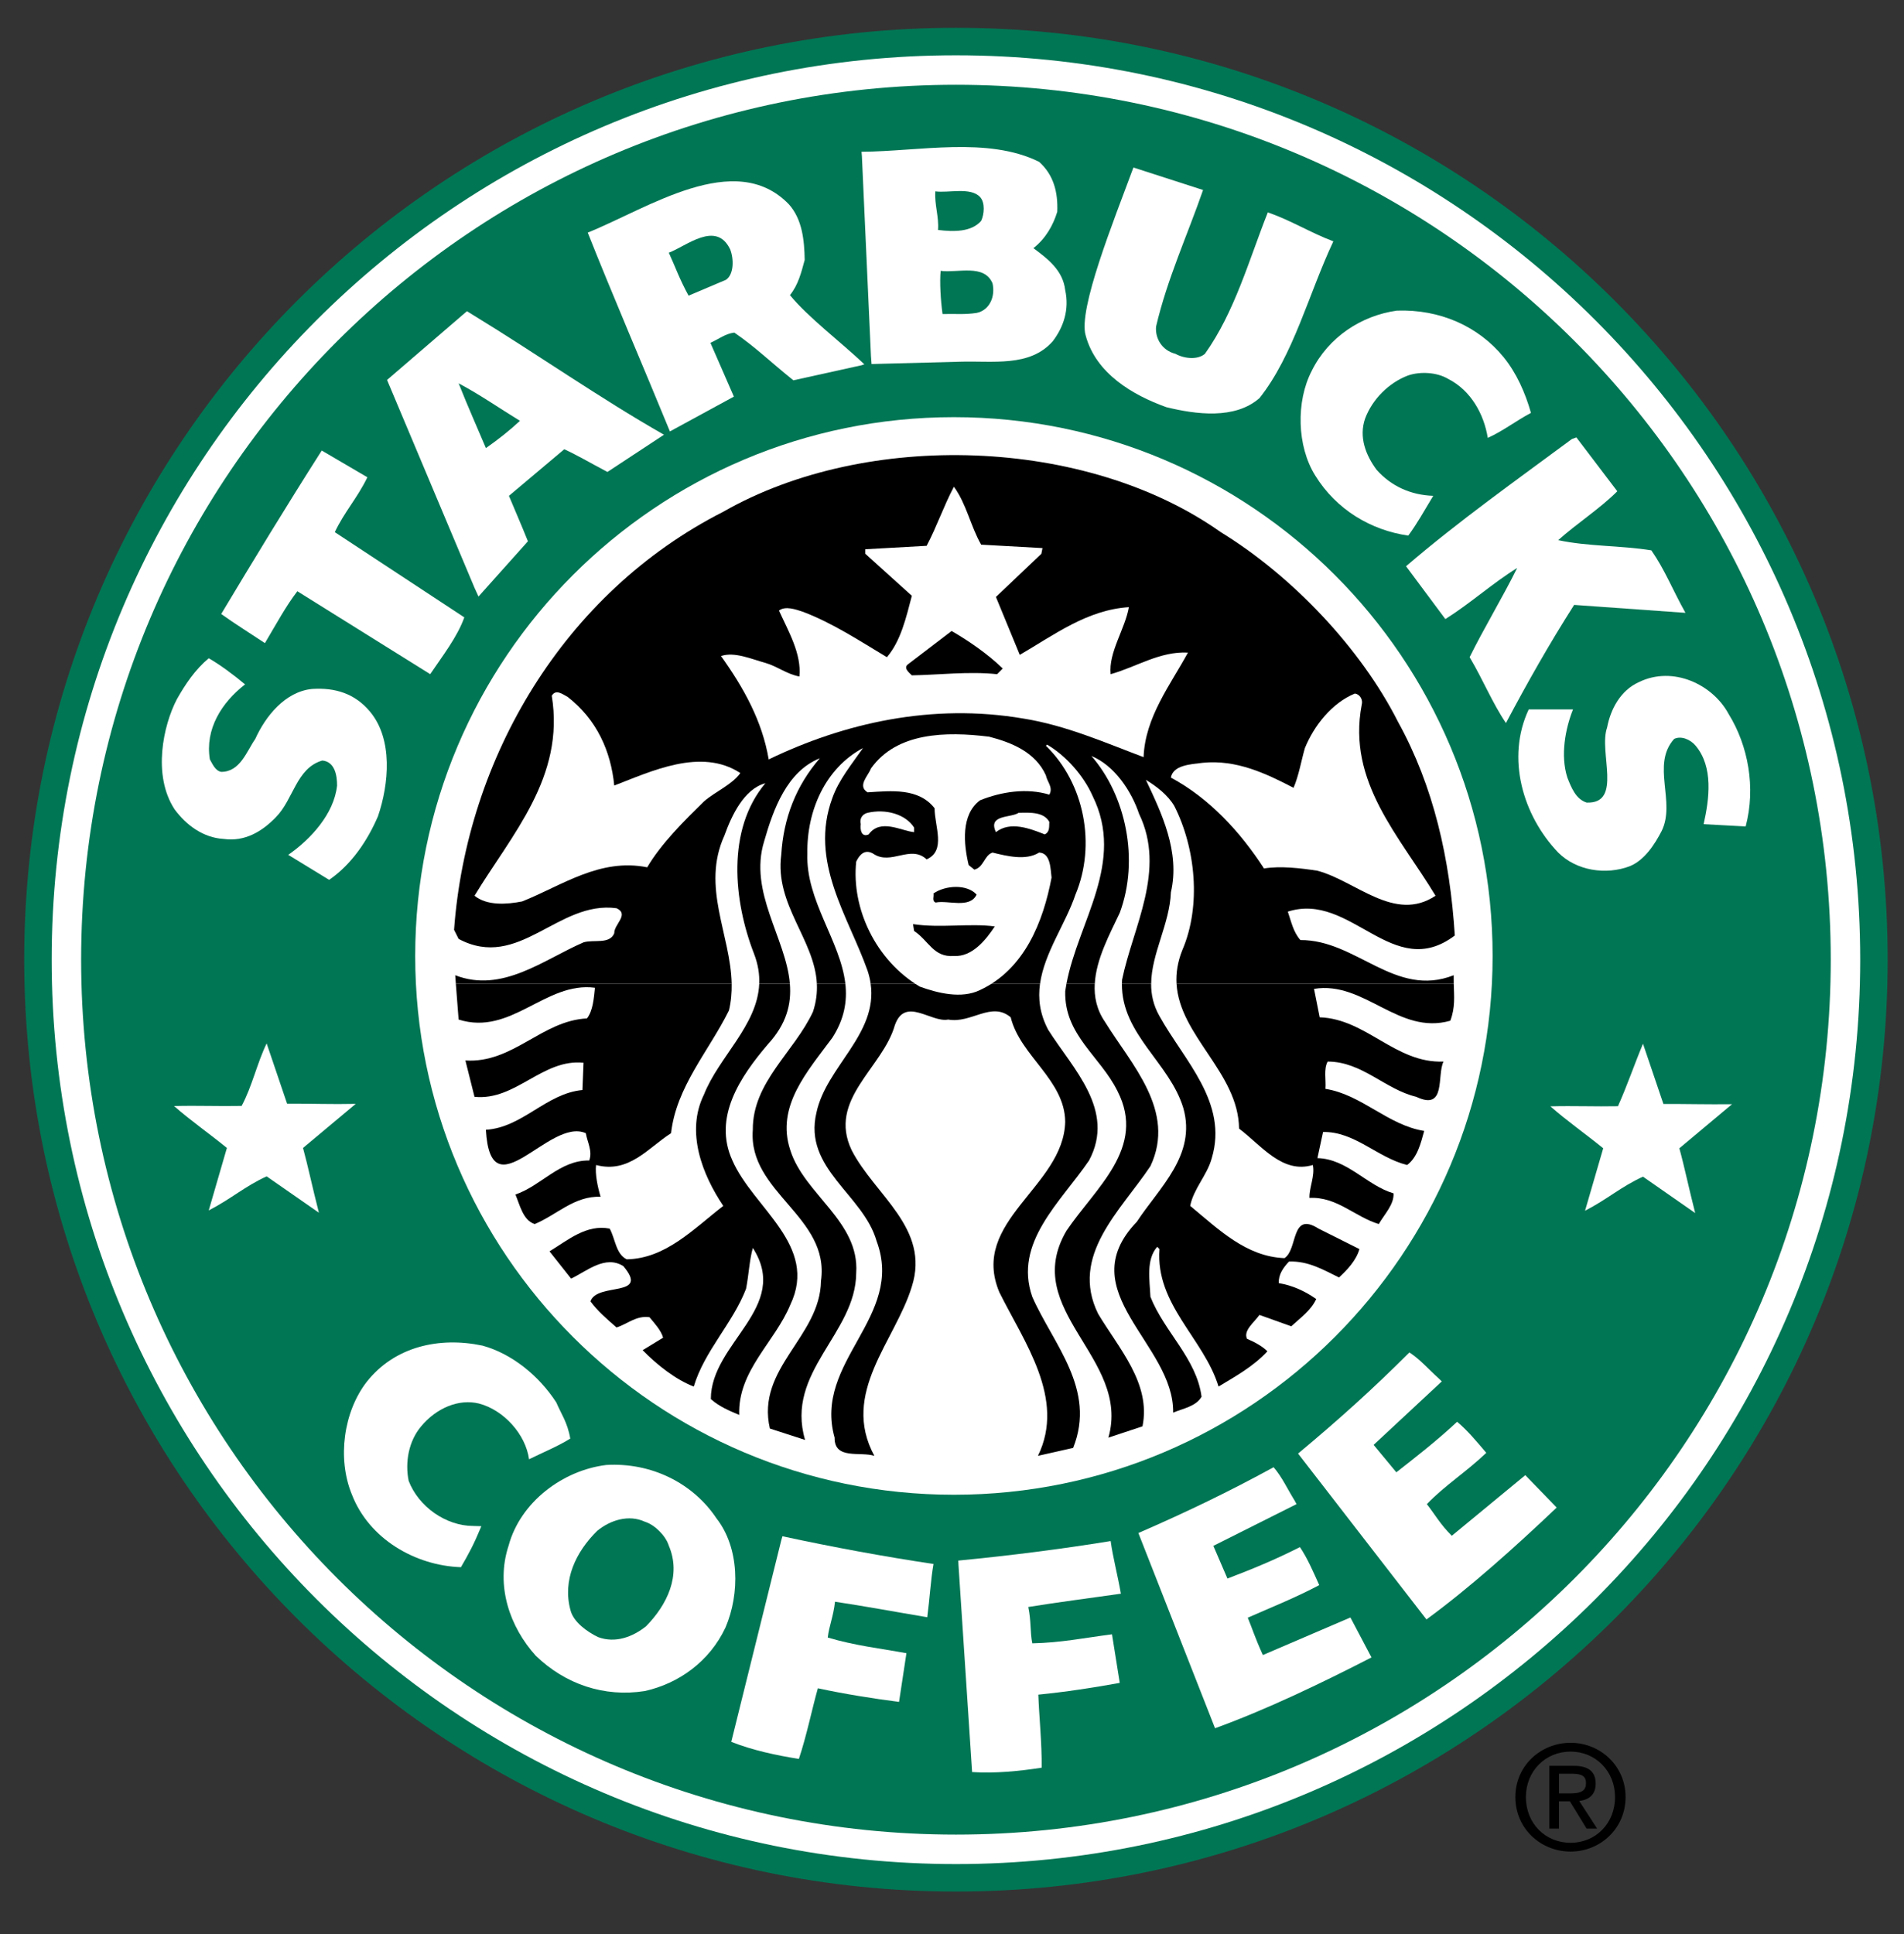
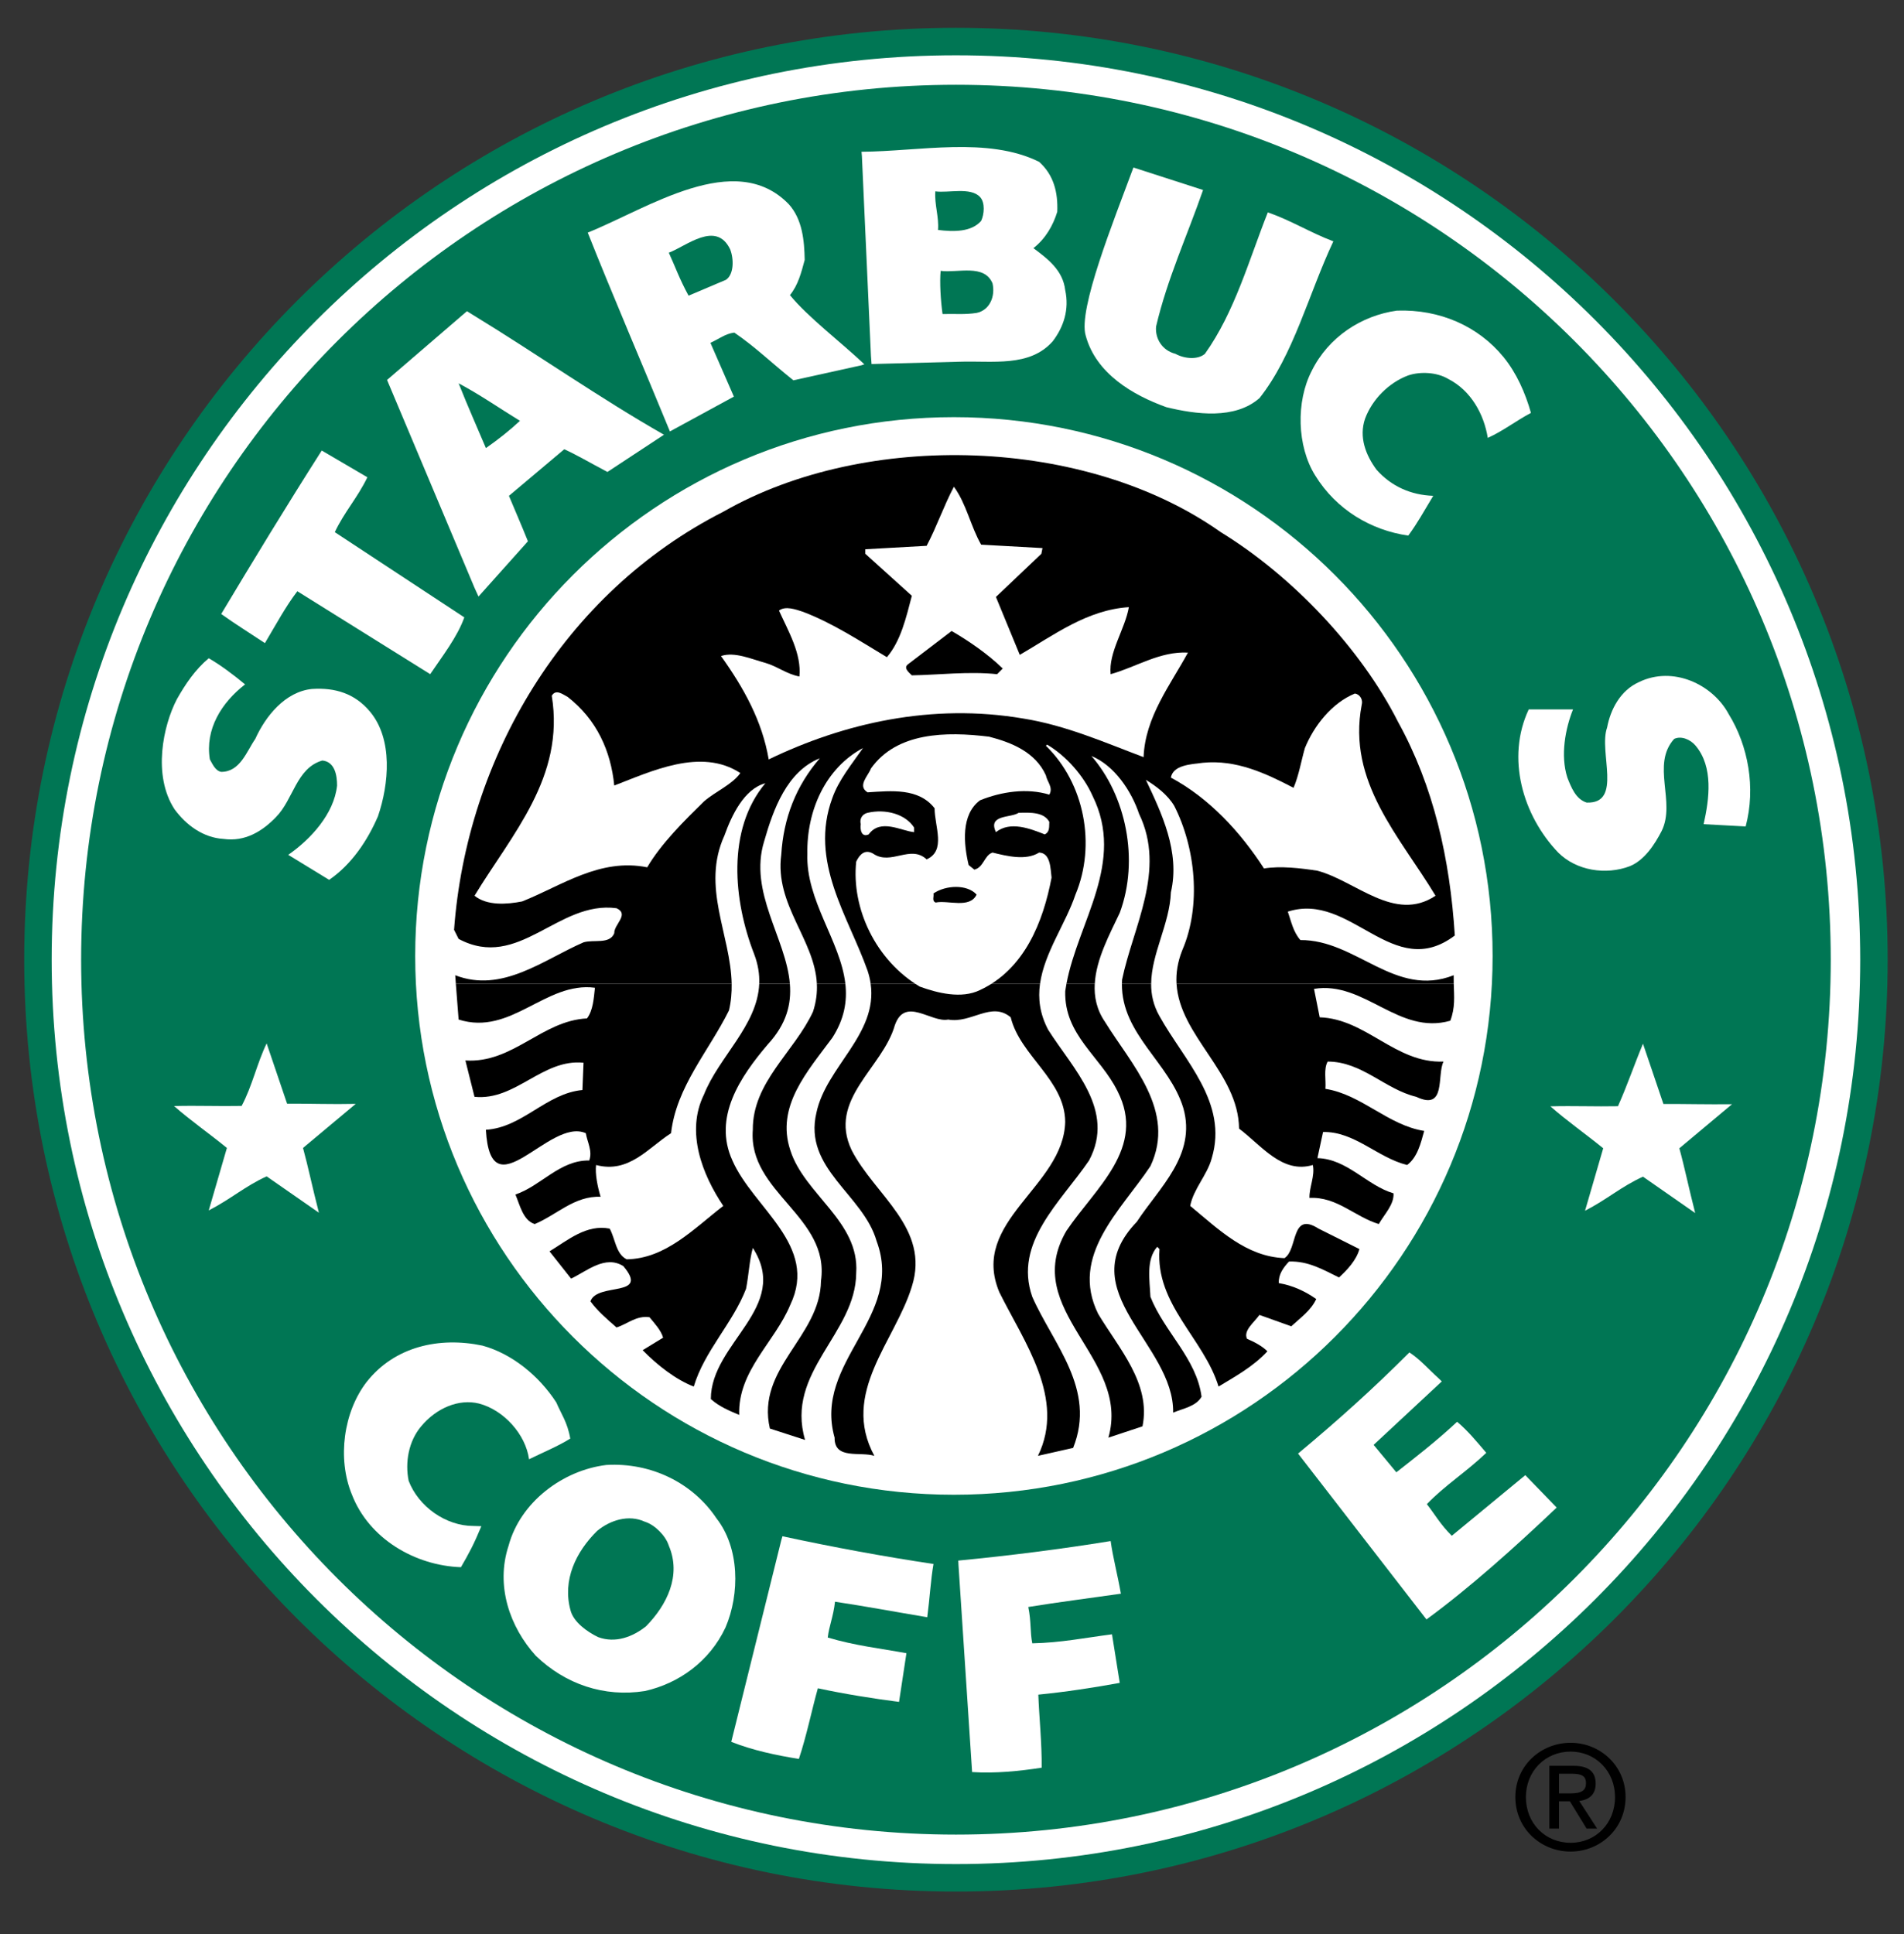
<svg xmlns="http://www.w3.org/2000/svg" version="1.0" id="Layer_1" x="0px" y="0px" width="127.474px" height="129.471px" viewBox="0 0 127.474 129.471" enable-background="new 0 0 127.474 129.471" xml:space="preserve">
  <rect x="0" y="0" width="127.474" height="129.471" fill="#333333" stroke="none" />
  <g>
    <path fill="#007654" d="M1.621,64.241c0-34.45,27.927-62.38,62.381-62.38c34.451,0,62.379,27.93,62.379,62.38   c0,34.453-27.928,62.38-62.379,62.38C29.548,126.621,1.621,98.693,1.621,64.241" />
    <path fill="#FFFFFF" d="M3.46,64.241c0-33.434,27.104-60.539,60.541-60.539c33.435,0,60.541,27.105,60.541,60.539   c0,33.435-27.106,60.541-60.541,60.541C30.564,124.781,3.46,97.676,3.46,64.241" />
    <path fill="#007654" d="M5.432,64.241c0-32.345,26.222-58.566,58.57-58.566c32.346,0,58.568,26.221,58.568,58.566   c0,32.347-26.223,58.568-58.568,58.568C31.653,122.809,5.432,96.588,5.432,64.241" />
    <path fill="#FFFFFF" d="M27.798,63.994c0-19.921,16.148-36.069,36.067-36.069s36.066,16.148,36.066,36.069   c0,19.918-16.147,36.065-36.066,36.065S27.798,83.912,27.798,63.994" />
    <path fill="#FFFFFF" d="M69.568,10.832c0.988,0.886,1.268,2.052,1.217,3.345c-0.279,0.914-0.785,1.8-1.598,2.435   c0.99,0.734,1.979,1.496,2.13,2.813c0.28,1.293-0.102,2.458-0.837,3.422c-1.545,1.748-4.004,1.293-6.236,1.367l-5.893,0.155   l-0.04-0.536l-0.606-13.382l-0.025-0.292C61.558,10.134,66.12,9.131,69.568,10.832" />
    <path fill="#FFFFFF" d="M80.546,12.719c-1.041,3.004-2.408,5.971-3.146,9.139c-0.074,0.788,0.394,1.598,1.294,1.826   c0.623,0.343,1.509,0.407,1.977,0c2.004-2.813,2.955-6.312,4.211-9.469c1.596,0.559,2.84,1.357,4.387,1.94   c-1.65,3.499-2.664,7.619-4.946,10.495c-1.647,1.445-4.258,1.089-6.234,0.607c-2.257-0.81-4.716-2.254-5.4-4.79   c-0.531-1.736,1.877-7.694,3.194-11.254L80.546,12.719" />
    <path fill="#FFFFFF" d="M44.015,29.39l-3.347,2.203c-1.249-0.658-1.978-1.102-2.89-1.52l-3.705,3.119   c0.381,0.914,0.867,2.028,1.272,3.042l-3.309,3.699l-0.266-0.583l-5.857-13.916l5.349-4.602l0.431,0.267   c4.197,2.562,8.51,5.583,12.761,8.002L44.015,29.39" />
    <path fill="#FFFFFF" d="M44.851,28.88c-1.757-4.285-3.909-9.29-5.501-13.309c4.032-1.623,9.863-5.615,13.461-1.9   c0.912,1.014,1.039,2.433,1.064,3.726c-0.226,0.835-0.432,1.674-0.988,2.358c1.203,1.481,3.437,3.162,4.982,4.632l-0.19,0.064   l-4.563,1.007c-1.623-1.305-2.542-2.226-3.954-3.194c-0.609,0.074-1.028,0.431-1.6,0.684l1.572,3.601L44.851,28.88" />
    <path fill="#007654" d="M65.614,13.189c0.354,0.378,0.28,1.166,0.074,1.597c-0.657,0.762-1.874,0.734-2.888,0.607   c0.074-0.861-0.244-1.698-0.18-2.584C63.482,12.935,64.98,12.503,65.614,13.189" />
    <path fill="#007654" d="M48.883,16.686c0.251,0.634,0.266,1.666-0.274,2.042l-2.509,1.064c-0.626-1.151-0.892-1.94-1.323-2.876   C45.942,16.485,47.943,14.736,48.883,16.686" />
    <path fill="#007654" d="M66.45,18.968c0.201,0.889-0.202,1.801-1.065,1.979c-0.811,0.125-1.418,0.05-2.281,0.075   c-0.127-0.914-0.201-2.13-0.127-2.891C64.142,18.283,65.894,17.65,66.45,18.968" />
    <path fill="#FFFFFF" d="M100.671,23.913c0.863,1.064,1.448,2.382,1.827,3.725c-1.065,0.572-1.876,1.219-2.891,1.674   c-0.251-1.572-1.114-3.169-2.66-3.954c-0.735-0.432-1.827-0.508-2.662-0.229c-1.294,0.481-2.408,1.597-2.89,2.89   c-0.431,1.242,0.05,2.458,0.762,3.421c0.987,1.116,2.308,1.701,3.799,1.751c-0.67,1.102-1.036,1.798-1.671,2.662   c-2.486-0.356-4.817-1.725-6.236-4.032c-1.217-1.951-1.292-4.942-0.227-6.996c1.114-2.257,3.321-3.702,5.701-4.032   C96.389,20.692,98.974,21.833,100.671,23.913" />
    <path fill="#007654" d="M34.812,28.171c-0.683,0.635-1.445,1.242-2.28,1.824c-0.609-1.445-1.193-2.738-1.826-4.335   C32.162,26.435,33.441,27.333,34.812,28.171" />
-     <path fill="#FFFFFF" d="M108.279,32.886c-1.165,1.166-2.711,2.156-3.956,3.271c1.979,0.43,4.208,0.354,6.237,0.684   c0.913,1.32,1.394,2.587,2.282,4.183l-7.453-0.531c-1.648,2.585-3.143,5.221-4.564,7.908c-0.886-1.293-1.569-2.964-2.433-4.409   c0.965-1.953,2.218-4.019,3.184-5.972c-1.66,1.028-3.118,2.358-4.808,3.422l-2.633-3.537c3.548-3.042,7.376-5.754,11.103-8.515   l0.302-0.109L108.279,32.886" />
    <path fill="#FFFFFF" d="M24.596,31.949c-0.673,1.394-1.56,2.344-2.179,3.675l8.669,5.703c-0.457,1.292-1.445,2.562-2.283,3.802   l-8.897-5.552c-0.798,1.052-1.37,2.13-2.169,3.474c-1.166-0.772-1.99-1.28-2.927-1.95c2.207-3.679,4.298-7.125,6.731-10.942   L24.596,31.949" />
    <path d="M48.986,65.855c0.01,0.592-0.038,1.188-0.182,1.787c-1.343,2.713-3.522,5.094-3.876,8.215   c-1.546,0.986-2.816,2.711-5.02,2.129c-0.077,0.582,0.101,1.467,0.303,2.127c-1.748-0.074-2.941,1.217-4.412,1.826   c-0.785-0.252-0.988-1.268-1.291-1.977c1.722-0.582,2.964-2.307,4.942-2.279c0.229-0.637-0.128-1.219-0.229-1.826   c-2.46-1.092-6.363,5.398-6.691-0.229c2.458-0.152,4.03-2.434,6.465-2.662l0.074-1.826c-2.763-0.279-4.538,2.561-7.3,2.281   l-0.61-2.432c3.194,0.201,5.097-2.662,8.139-2.816c0.404-0.531,0.455-1.318,0.533-2.053c-3.321-0.432-5.602,3.246-9.126,2.129   c0,0-0.12-1.531-0.186-2.395H48.986" />
    <path d="M52.882,65.855c0.112,1.35-0.218,2.697-1.49,4.07c-1.826,2.152-3.675,4.865-2.357,7.758   c1.395,3.191,5.78,5.676,3.878,9.656c-1.038,2.51-3.524,4.412-3.422,7.377c-0.658-0.279-1.341-0.559-1.9-1.064   c0-3.777,5.372-6.135,2.812-10.115c-0.226,0.785-0.277,1.85-0.455,2.738c-0.889,2.307-2.789,4.156-3.5,6.543   c-1.189-0.459-2.433-1.422-3.422-2.436l1.371-0.838c-0.152-0.508-0.559-0.938-0.914-1.369c-0.889-0.125-1.471,0.457-2.205,0.686   c-0.634-0.559-1.244-1.066-1.749-1.75c0.455-1.295,4.005-0.227,2.204-2.357c-1.216-0.76-2.432,0.33-3.497,0.838l-1.445-1.826   c1.242-0.76,2.483-1.826,4.028-1.521c0.381,0.686,0.408,1.697,1.142,2.055c2.611-0.051,4.462-2.029,6.464-3.576   c-1.396-2.076-2.534-4.943-1.294-7.453c0.993-2.516,3.583-4.633,3.7-7.414H52.882" />
    <path d="M56.597,65.855c0.13,1.16-0.061,2.35-0.871,3.611c-1.646,2.234-3.801,4.588-2.814,7.529   c0.938,2.967,4.64,4.766,4.412,8.215c-0.025,4.08-4.767,6.617-3.423,11.18l-2.357-0.762c-0.937-4.055,3.372-6.133,3.422-9.885   c0.609-4.312-4.895-5.91-4.565-10.115c-0.023-3.195,2.79-5.223,4.032-7.91c0.213-0.654,0.285-1.271,0.256-1.863H56.597" />
    <path d="M69.629,65.855c-0.138,0.984-0.021,2.006,0.548,3.08c1.647,2.609,4.538,5.375,2.735,8.748   c-1.899,2.785-5.068,5.5-3.802,9.123c1.395,3.17,4.31,6.186,2.737,10.117l-2.356,0.531c1.875-3.83-0.937-7.629-2.584-10.951   c-2.004-4.766,4.308-7.051,4.409-11.408c-0.024-2.812-3.016-4.41-3.648-6.996c-1.294-1.092-2.638,0.432-4.185,0.15   c-1.141,0.23-2.89-1.572-3.573,0.381c-0.812,2.863-4.515,4.969-2.89,8.365c1.547,3.018,5.271,5.223,4.028,9.129   c-1.114,3.648-4.79,7.123-2.509,11.33c-0.938-0.303-2.688,0.279-2.662-1.217c-1.445-5.096,4.716-8.062,2.813-13.156   c-0.886-3.119-4.918-4.844-4.03-8.596c0.656-3.088,4.117-5.248,3.631-8.631H69.629" />
    <path d="M73.294,65.855c-0.049,0.867,0.126,1.729,0.685,2.547c1.75,2.84,4.792,5.959,3.043,9.66   c-1.977,2.965-5.425,5.982-3.5,9.887c1.395,2.332,3.551,4.662,2.969,7.529l-2.283,0.76c1.521-5.348-5.933-8.494-2.813-13.842   c1.927-2.865,5.373-5.553,3.423-9.355c-1.166-2.355-3.575-3.75-3.5-6.693l0.082-0.492H73.294" />
    <path d="M77.07,65.855c-0.005,0.719,0.146,1.439,0.559,2.166c1.648,2.969,4.615,5.781,3.5,9.506   c-0.307,1.143-1.216,2.031-1.445,3.195c1.929,1.598,3.753,3.396,6.312,3.498c0.912-0.582,0.405-3.168,2.281-1.977l2.737,1.371   c-0.2,0.734-0.811,1.395-1.367,1.9c-1.039-0.506-2.053-1.115-3.348-1.066c-0.382,0.406-0.712,0.863-0.683,1.445   c0.912,0.15,1.746,0.531,2.508,1.064c-0.354,0.762-1.04,1.242-1.674,1.826l-2.129-0.762c-0.354,0.508-1.092,1.041-0.834,1.598   c0.48,0.205,1.014,0.482,1.367,0.838c-0.938,1.014-2.128,1.67-3.271,2.359c-0.986-3.221-4.234-5.479-3.955-9.203l-0.15-0.152   c-0.762,0.859-0.506,2.23-0.456,3.344c0.913,2.332,3.093,4.135,3.423,6.693c-0.381,0.658-1.243,0.785-1.903,1.064   c0.077-4.613-6.919-8.109-2.432-12.775c1.496-2.285,4.005-4.463,3.116-7.607c-0.912-3.037-4.142-4.922-4.114-8.326H77.07" />
    <path d="M97.33,65.855c0.025,0.857,0.104,1.594-0.231,2.473c-3.473,0.988-5.754-2.688-9.124-2.133l0.379,1.904   c3.118,0.102,5.07,3.092,8.29,2.963c-0.457,0.914,0.203,3.322-1.824,2.359c-2.104-0.506-3.626-2.359-5.933-2.359   c-0.278,0.51-0.102,1.221-0.151,1.826c2.433,0.381,4.182,2.436,6.614,2.816c-0.229,0.836-0.457,1.771-1.141,2.281   c-1.979-0.482-3.524-2.258-5.63-2.207l-0.377,1.748c2.002,0.051,3.296,1.826,5.095,2.357c0.049,0.738-0.608,1.396-0.988,2.055   c-1.596-0.48-2.814-1.85-4.639-1.748c-0.026-0.688,0.38-1.471,0.226-2.205c-2.05,0.609-3.422-1.293-4.94-2.436   c-0.044-3.738-3.979-6.193-4.187-9.695H97.33" />
    <path d="M30.52,65.855c-0.024-0.338-0.043-0.572-0.043-0.572c3.144,1.219,5.905-1.038,8.593-2.203   c0.684-0.205,1.748,0.151,2.055-0.609c-0.027-0.583,1.038-1.268,0.152-1.674c-3.931-0.533-6.541,4.209-10.571,2.054L30.4,62.242   c0.838-11.457,7.302-22.535,18.024-27.986c9.583-5.477,24.287-5.019,33.311,1.369c4.793,2.94,9.38,7.783,11.867,12.702   c2.38,4.309,3.472,9.149,3.799,14.296c-4.158,3.143-6.946-2.964-11.181-1.597c0.229,0.66,0.356,1.344,0.84,1.902   c3.753-0.026,6.337,3.904,10.266,2.355l0.003,0.572H78.768c-0.04-0.699,0.066-1.443,0.384-2.243   c1.293-2.991,0.886-6.872-0.533-9.661c-0.431-0.734-1.191-1.316-1.902-1.748c1.041,2.207,2.307,4.817,1.674,7.529   c-0.073,2.094-1.306,4.104-1.32,6.123h-1.958l0.008-0.266c0.734-3.55,2.968-7.328,1.142-11.105   c-0.508-1.52-1.646-3.244-3.193-3.878c2.306,2.638,3.218,6.946,1.899,10.497c-0.665,1.412-1.582,3.091-1.673,4.751h-1.896   c0.785-4.175,3.962-8.125,1.743-12.587c-0.583-1.318-1.748-2.661-3.041-3.423l-0.078,0.078c2.587,2.51,3.372,6.643,1.978,9.962   c-0.652,1.947-2.081,3.883-2.371,5.97H58.292c-0.039-0.283-0.108-0.574-0.207-0.875c-1.293-3.651-3.931-7.3-2.359-11.561   c0.432-1.217,1.295-2.257,2.053-3.345c-2.51,1.343-3.777,4.183-3.726,7.073c-0.109,3.141,2.214,5.833,2.544,8.708H54.69   c-0.152-2.972-2.829-5.291-2.385-8.632c0.15-2.459,0.986-4.615,2.583-6.464c-2.204,0.886-3.116,3.422-3.725,5.551   c-1.057,3.415,1.466,6.485,1.719,9.545h-2.051c0.026-0.633-0.074-1.3-0.351-2.017c-1.368-3.523-1.851-8.287,0.76-11.406   c-1.42,0.381-2.256,2.153-2.738,3.497c-1.57,3.44,0.416,6.628,0.484,9.926H30.52" />
    <path fill="#FFFFFF" d="M65.688,36.46l4.108,0.229l-0.076,0.381l-3.042,2.89c0.531,1.294,1.064,2.587,1.597,3.877   c2.307-1.341,4.514-3.015,7.302-3.194c-0.254,1.472-1.369,3.019-1.219,4.487c1.725-0.481,3.299-1.545,5.175-1.445   c-1.168,2.156-2.867,4.312-2.969,6.998c-2.56-0.961-5.197-2.13-8.06-2.585c-6.11-1.041-11.993,0.303-17.039,2.738   c-0.43-2.56-1.671-4.792-3.193-6.921c0.912-0.304,2.027,0.201,2.967,0.458c0.786,0.226,1.445,0.758,2.282,0.912   c0.15-1.521-0.735-3.017-1.368-4.412c0.431-0.33,1.115-0.078,1.597,0.077c2.001,0.759,3.802,1.95,5.628,3.042   c0.937-1.092,1.29-2.664,1.671-4.109l-3.116-2.813v-0.303l4.106-0.23c0.683-1.292,1.14-2.661,1.825-3.954   C64.701,33.724,64.98,35.22,65.688,36.46" />
    <path d="M67.133,44.75l-0.378,0.38c-1.902-0.202-3.904,0.05-5.706,0.078c-0.202-0.203-0.606-0.508-0.229-0.762l2.891-2.207   C64.904,42.927,66.17,43.813,67.133,44.75" />
    <path fill="#FFFFFF" d="M16.407,45.814c-1.573,1.219-2.688,2.994-2.357,5.021c0.178,0.304,0.354,0.759,0.76,0.835   c1.267,0,1.698-1.367,2.28-2.205c0.685-1.521,2.005-3.17,3.804-3.346c1.546-0.1,2.867,0.304,3.88,1.521   c1.546,1.852,1.267,4.843,0.533,6.999c-0.687,1.597-1.751,3.217-3.271,4.258l-2.739-1.674c1.496-1.037,3.069-2.738,3.271-4.639   c0-0.684-0.15-1.597-0.99-1.674c-1.748,0.508-1.925,2.611-3.116,3.803c-0.912,0.939-2.054,1.647-3.5,1.444   c-1.344-0.077-2.486-0.912-3.271-1.977c-1.496-2.28-0.761-5.629,0.152-7.376c0.559-0.99,1.219-1.978,2.131-2.74   C14.733,44.497,15.622,45.157,16.407,45.814" />
    <path fill="#FFFFFF" d="M115.732,47.795c1.317,2.128,1.827,4.941,1.141,7.528l-2.814-0.152c0.382-1.699,0.66-3.828-0.532-5.248   c-0.354-0.431-0.988-0.686-1.445-0.457c-1.546,1.724,0.13,4.21-0.834,6.161c-0.458,0.889-1.142,1.953-2.131,2.356   c-1.599,0.609-3.576,0.305-4.793-0.912c-2.381-2.485-3.498-6.339-1.975-9.583h2.965c-0.507,1.27-0.859,3.068-0.379,4.564   c0.252,0.634,0.557,1.445,1.294,1.673c2.433,0.088,0.784-3.397,1.367-5.021c0.229-1.216,0.887-2.483,2.128-3.042   C112.005,44.547,114.669,45.814,115.732,47.795" />
    <path fill="#FFFFFF" d="M41.125,52.584c2.458-0.939,5.804-2.56,8.441-0.836c-0.559,0.785-1.646,1.217-2.435,1.9   c-1.291,1.267-2.863,2.812-3.8,4.41c-3.169-0.635-5.706,1.219-8.367,2.283c-1.014,0.201-2.358,0.303-3.194-0.381   c2.51-4.134,6.057-7.936,5.171-13.386c0.279-0.482,0.76-0.075,1.064,0.077C39.959,48.172,40.896,50.277,41.125,52.584" />
    <path fill="#FFFFFF" d="M91.167,47.184c-0.987,5.171,2.56,8.823,4.943,12.777c-2.736,1.826-5.325-0.99-7.909-1.674   c-1.141-0.176-2.483-0.33-3.576-0.152c-1.569-2.432-3.674-4.715-6.235-6.083c0.151-0.835,1.317-0.889,2.13-0.99   c2.256-0.226,4.233,0.711,6.084,1.675c0.355-0.835,0.507-1.775,0.759-2.661c0.611-1.496,1.804-3.019,3.35-3.651   C91.041,46.475,91.269,46.831,91.167,47.184" />
    <path fill="#FFFFFF" d="M70.023,51.901c0.078,0.43,0.508,0.811,0.229,1.293c-1.496-0.458-3.193-0.205-4.639,0.378   c-1.294,0.963-1.091,2.943-0.761,4.335l0.381,0.306c0.633-0.153,0.66-0.963,1.216-1.142c0.939,0.229,2.231,0.56,3.118,0   c0.785,0.026,0.762,1.115,0.836,1.674c-0.557,2.941-1.799,6.135-4.79,7.529c-1.243,0.609-2.841,0.201-4.032-0.229   c-2.94-1.749-4.588-5.222-4.258-8.364c0.229-0.482,0.584-0.863,1.143-0.533c1.188,0.81,2.481-0.633,3.573,0.378   c1.317-0.583,0.532-2.203,0.532-3.42c-1.064-1.37-2.89-1.168-4.486-1.066c-0.711-0.432,0.051-1.115,0.226-1.597   c1.725-2.433,5.022-2.483,7.909-2.129C67.692,49.694,69.315,50.328,70.023,51.901" />
    <path fill="#FFFFFF" d="M61.201,55.398v0.306c-0.861-0.077-2.254-0.939-3.041,0.151c-0.506,0.226-0.582-0.357-0.531-0.685   c-0.102-0.38,0.127-0.686,0.457-0.76C59.275,54.131,60.619,54.485,61.201,55.398" />
    <path fill="#FFFFFF" d="M70.252,55.017c-0.024,0.306,0.051,0.66-0.304,0.838c-0.964-0.38-2.308-0.913-3.271-0.151   c-0.559-1.192,0.99-0.939,1.521-1.293C68.985,54.383,69.898,54.36,70.252,55.017" />
    <path d="M65.384,59.885c-0.455,0.963-1.926,0.355-2.738,0.531c-0.276-0.102-0.102-0.404-0.152-0.607   C63.306,59.25,64.751,59.176,65.384,59.885" />
-     <path d="M66.6,62.016c-0.605,0.912-1.519,2.051-2.735,1.978c-1.371,0.101-1.674-1.015-2.664-1.674l-0.074-0.459   C62.953,62.141,64.955,61.788,66.6,62.016" />
    <path fill="#FFFFFF" d="M19.22,73.879c1.536-0.008,3.01,0.051,4.596,0.014l-3.529,2.951c0.34,1.242,0.634,2.67,1.064,4.336   l-3.499-2.434c-1.471,0.672-2.357,1.496-3.877,2.281l1.216-4.184c-1.155-0.945-2.446-1.842-3.538-2.805   c1.592-0.041,2.986,0.023,4.525-0.008c0.711-1.33,1.028-2.854,1.674-4.184L19.22,73.879" />
    <path fill="#FFFFFF" d="M37.245,93.881c0.306,0.734,0.747,1.316,0.935,2.418c-0.81,0.51-1.834,0.928-2.76,1.385   c-0.226-1.674-1.698-3.297-3.345-3.729c-1.368-0.34-2.864,0.307-3.877,1.523c-0.838,0.986-1.092,2.408-0.838,3.65   c0.66,1.721,2.485,3.021,4.335,3.021l0.532,0.016c-0.505,1.219-0.835,1.83-1.367,2.744c-3.069-0.104-6.161-1.904-7.303-4.871   c-0.988-2.406-0.556-5.525,0.99-7.529c1.876-2.381,4.868-3.041,7.758-2.432C34.253,90.611,36.079,92.08,37.245,93.881" />
    <path fill="#FFFFFF" d="M96.336,92.285l0.192,0.188l-4.563,4.248l1.521,1.836c1.292-1.014,2.688-2.092,4.069-3.383   c0.71,0.596,1.282,1.291,1.952,2.08c-1.367,1.303-2.789,2.191-3.979,3.434c0.507,0.635,0.898,1.355,1.671,2.117l4.92-4.057   l2.102,2.168c-2.788,2.648-5.829,5.375-8.719,7.49l-8.595-11.104c2.739-2.283,5.045-4.361,7.454-6.77   C95.097,91.016,95.63,91.648,96.336,92.285" />
    <path fill="#FFFFFF" d="M47.969,101.639c1.546,1.977,1.571,5.043,0.607,7.299c-1.075,2.295-3.142,3.754-5.399,4.26   c-2.735,0.43-5.322-0.455-7.3-2.355c-1.748-1.928-2.712-4.691-1.826-7.377c0.786-2.916,3.625-5.045,6.542-5.4   C43.608,97.887,46.397,99.281,47.969,101.639" />
    <path fill="#007654" d="M44.776,103.465c0.859,2.002-0.129,3.979-1.523,5.398c-0.886,0.709-2.047,1.156-3.212,0.725   c-0.734-0.355-1.641-1.004-1.844-1.791c-0.559-2.027,0.368-3.928,1.786-5.322c0.862-0.711,2.105-1.115,3.193-0.609   C43.836,102.068,44.571,102.805,44.776,103.465" />
    <path fill="#FFFFFF" d="M75.045,106.682c-2.133,0.307-4.17,0.561-6.201,0.891c0.205,1,0.114,1.67,0.267,2.432   c1.902-0.037,3.563-0.375,5.338-0.604l0.519,3.252c-1.737,0.318-3.629,0.607-5.452,0.787c0.051,1.469,0.246,3.268,0.223,4.891   c-1.495,0.229-3.109,0.393-4.656,0.291l-0.912-13.865l-0.012-0.291c3.433-0.33,6.919-0.773,10.2-1.307   C74.5,104.199,74.817,105.4,75.045,106.682" />
-     <path fill="#FFFFFF" d="M86.676,100.449l0.128,0.238l-5.569,2.793l0.943,2.189c1.699-0.648,3.166-1.252,4.854-2.105   c0.515,0.773,0.868,1.6,1.292,2.543c-1.531,0.816-3.116,1.449-4.785,2.182c0.31,0.75,0.466,1.297,1.011,2.5l5.861-2.514   l1.411,2.674c-3.42,1.758-7.104,3.52-10.474,4.74l-5.133-13.068c3.269-1.422,6.068-2.771,9.054-4.404   C85.842,98.885,86.175,99.643,86.676,100.449" />
    <path fill="#FFFFFF" d="M62.08,108.258c-2.121-0.355-4.145-0.734-6.176-1.039c-0.113,1.016-0.4,1.629-0.485,2.398   c1.823,0.543,3.507,0.727,5.267,1.049l-0.495,3.26c-1.751-0.227-3.641-0.527-5.435-0.912c-0.398,1.414-0.756,3.189-1.271,4.729   c-1.496-0.238-3.085-0.574-4.527-1.143l3.346-13.484l0.079-0.279c3.372,0.729,6.826,1.365,10.115,1.857   C62.314,105.727,62.25,106.971,62.08,108.258" />
    <path fill="#FFFFFF" d="M111.366,73.9c1.533-0.006,2.903,0.035,4.593,0.016l-3.526,2.951c0.343,1.24,0.634,2.668,1.062,4.336   l-3.496-2.436c-1.474,0.67-2.359,1.496-3.88,2.281l1.217-4.182c-1.154-0.943-2.448-1.844-3.534-2.807   c1.588-0.041,2.983,0.023,4.521-0.008c0.621-1.385,1.065-2.715,1.676-4.184L111.366,73.9" />
    <path fill="none" d="M127.474,64.735c0,35.734-28.554,64.736-63.736,64.736S0,100.469,0,64.735C0,29.002,28.555,0,63.738,0   S127.474,29.002,127.474,64.735z" />
    <g>
      <path d="M105.153,116.663c1.982,0,3.681,1.541,3.681,3.632c0,2.11-1.698,3.65-3.681,3.65c-2.002,0-3.7-1.54-3.7-3.65    C101.453,118.204,103.151,116.663,105.153,116.663z M105.153,117.252c-1.688,0-2.993,1.306-2.993,3.043    c0,1.776,1.306,3.062,2.993,3.062c1.669,0,2.974-1.285,2.974-3.062C108.126,118.558,106.822,117.252,105.153,117.252z     M104.377,122.405h-0.647v-4.201h1.609c1.001,0,1.492,0.373,1.492,1.197c0,0.756-0.472,1.08-1.1,1.158l1.197,1.846h-0.706    l-1.119-1.826h-0.727V122.405z M104.377,120.05h0.766c0.785,0,1.04-0.227,1.04-0.688c0-0.402-0.196-0.628-0.932-0.628h-0.874    V120.05z" />
    </g>
  </g>
</svg>